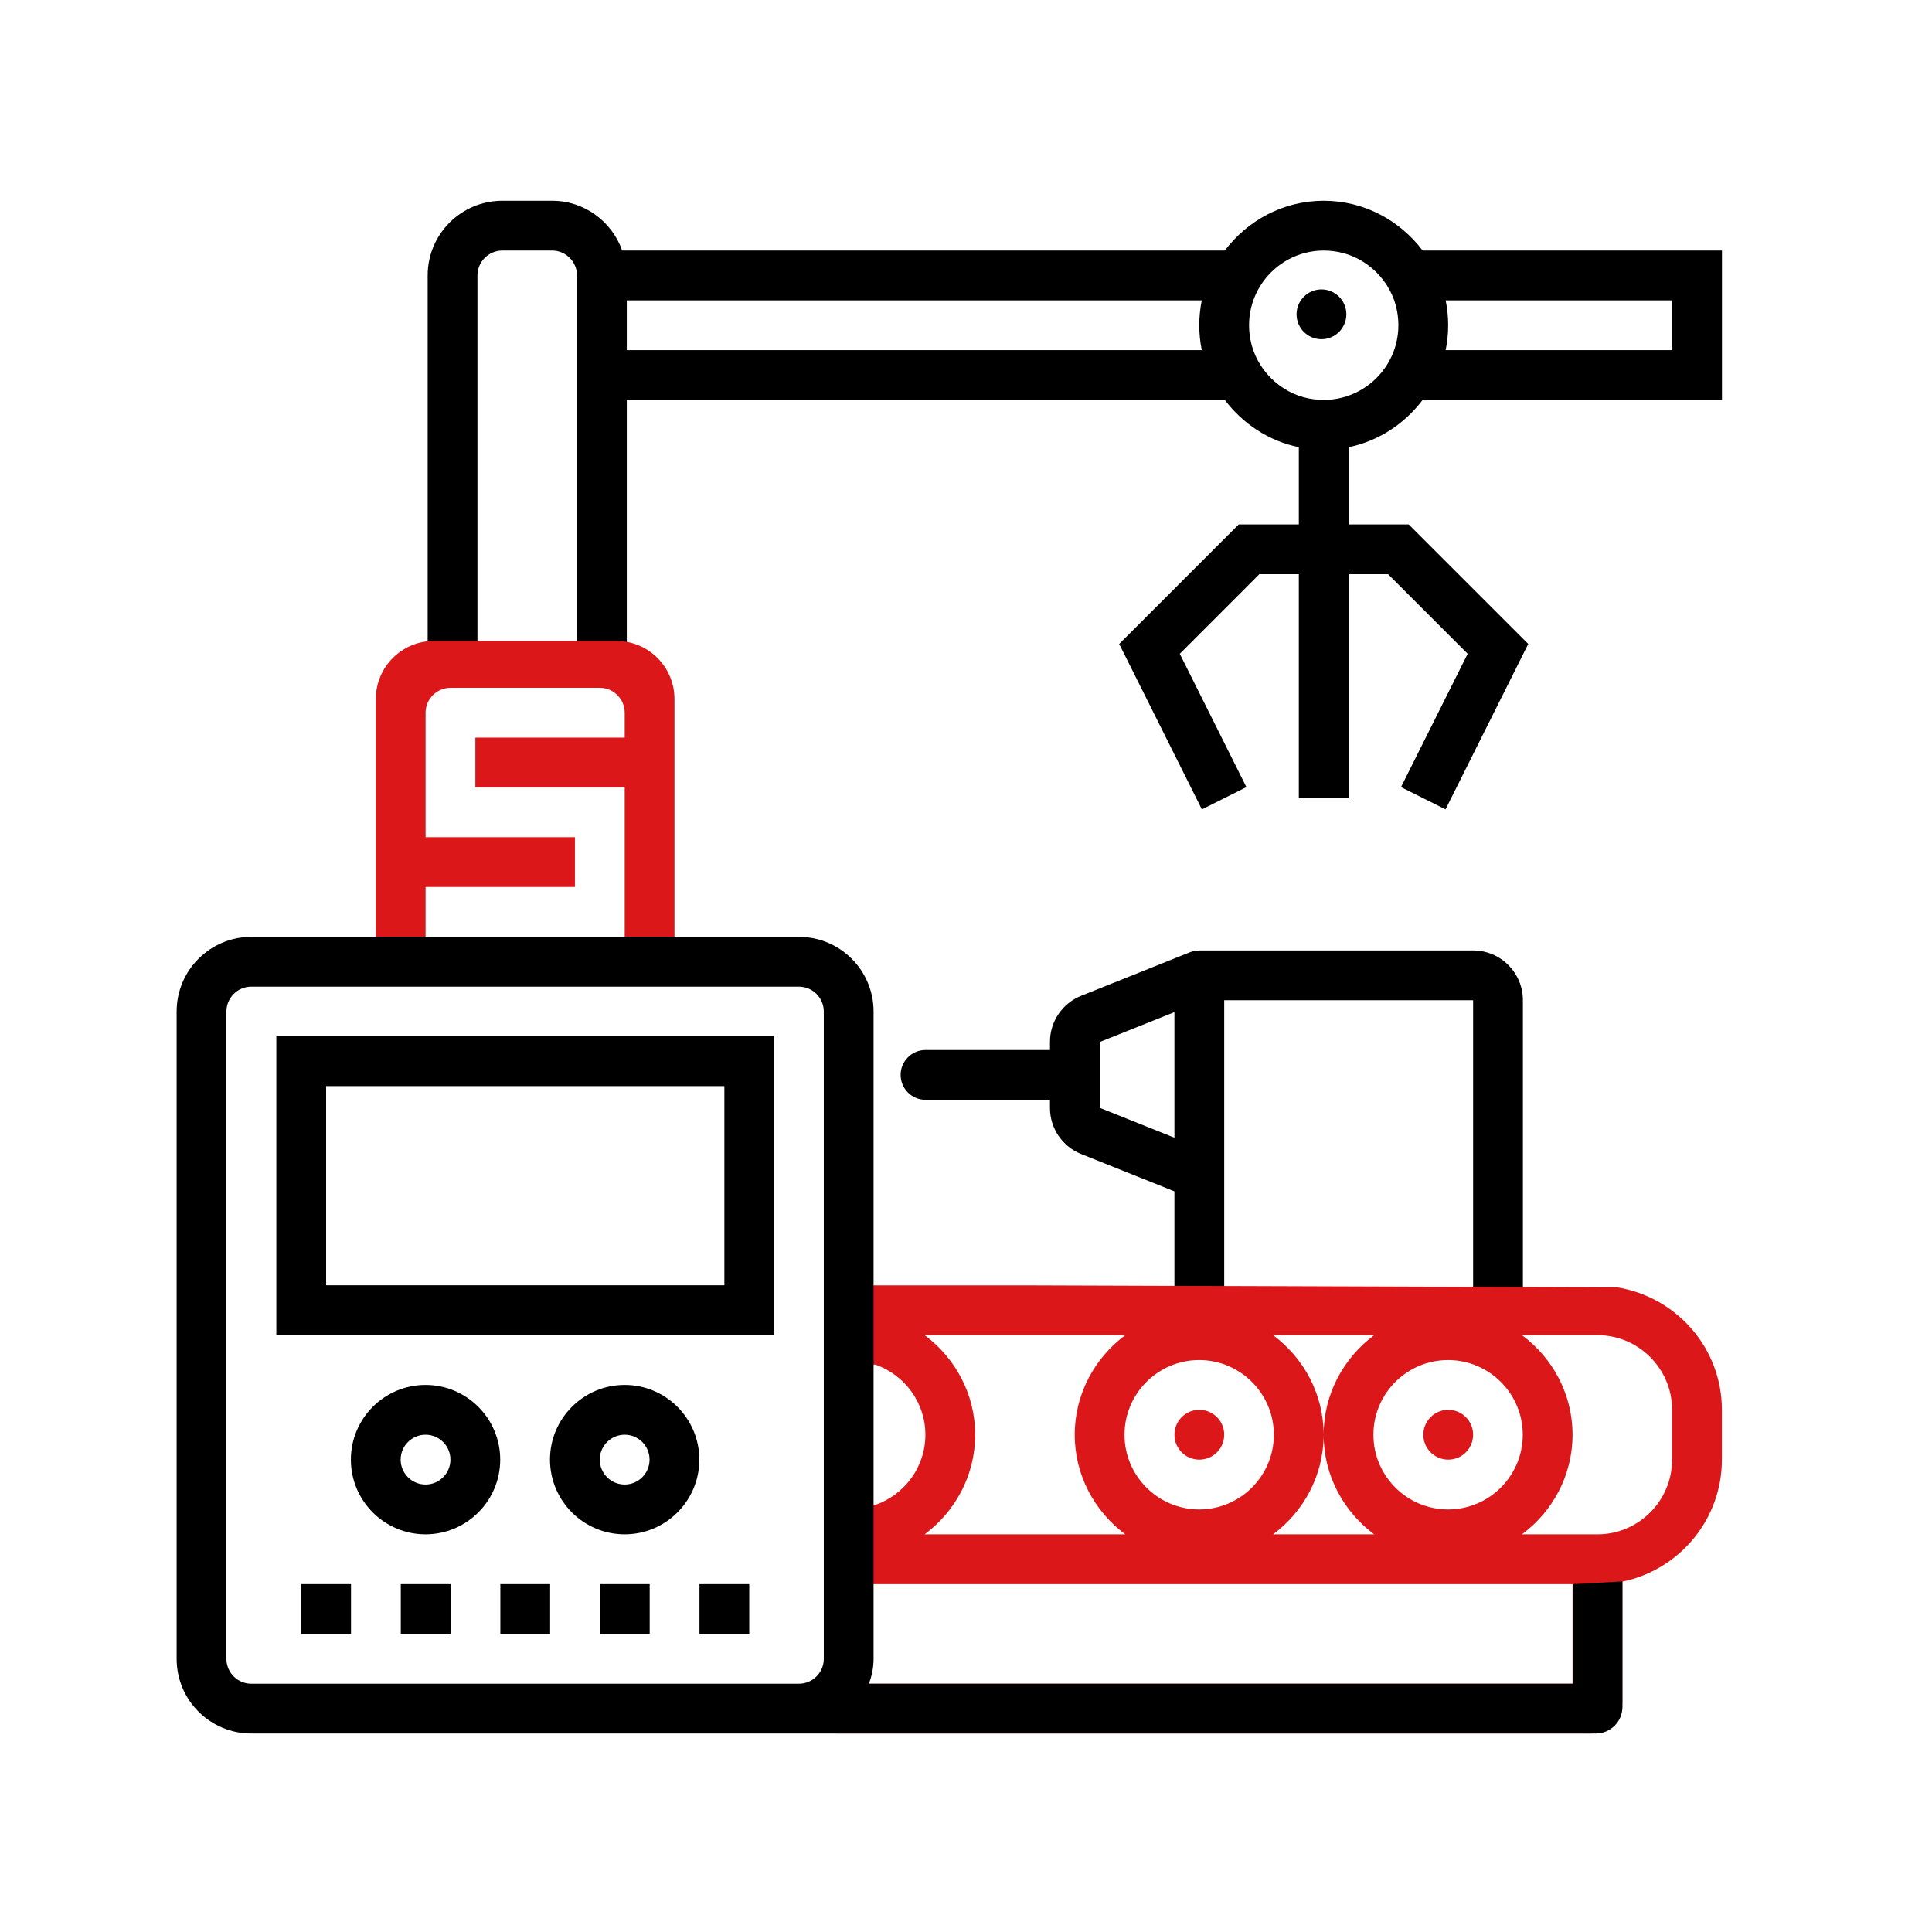
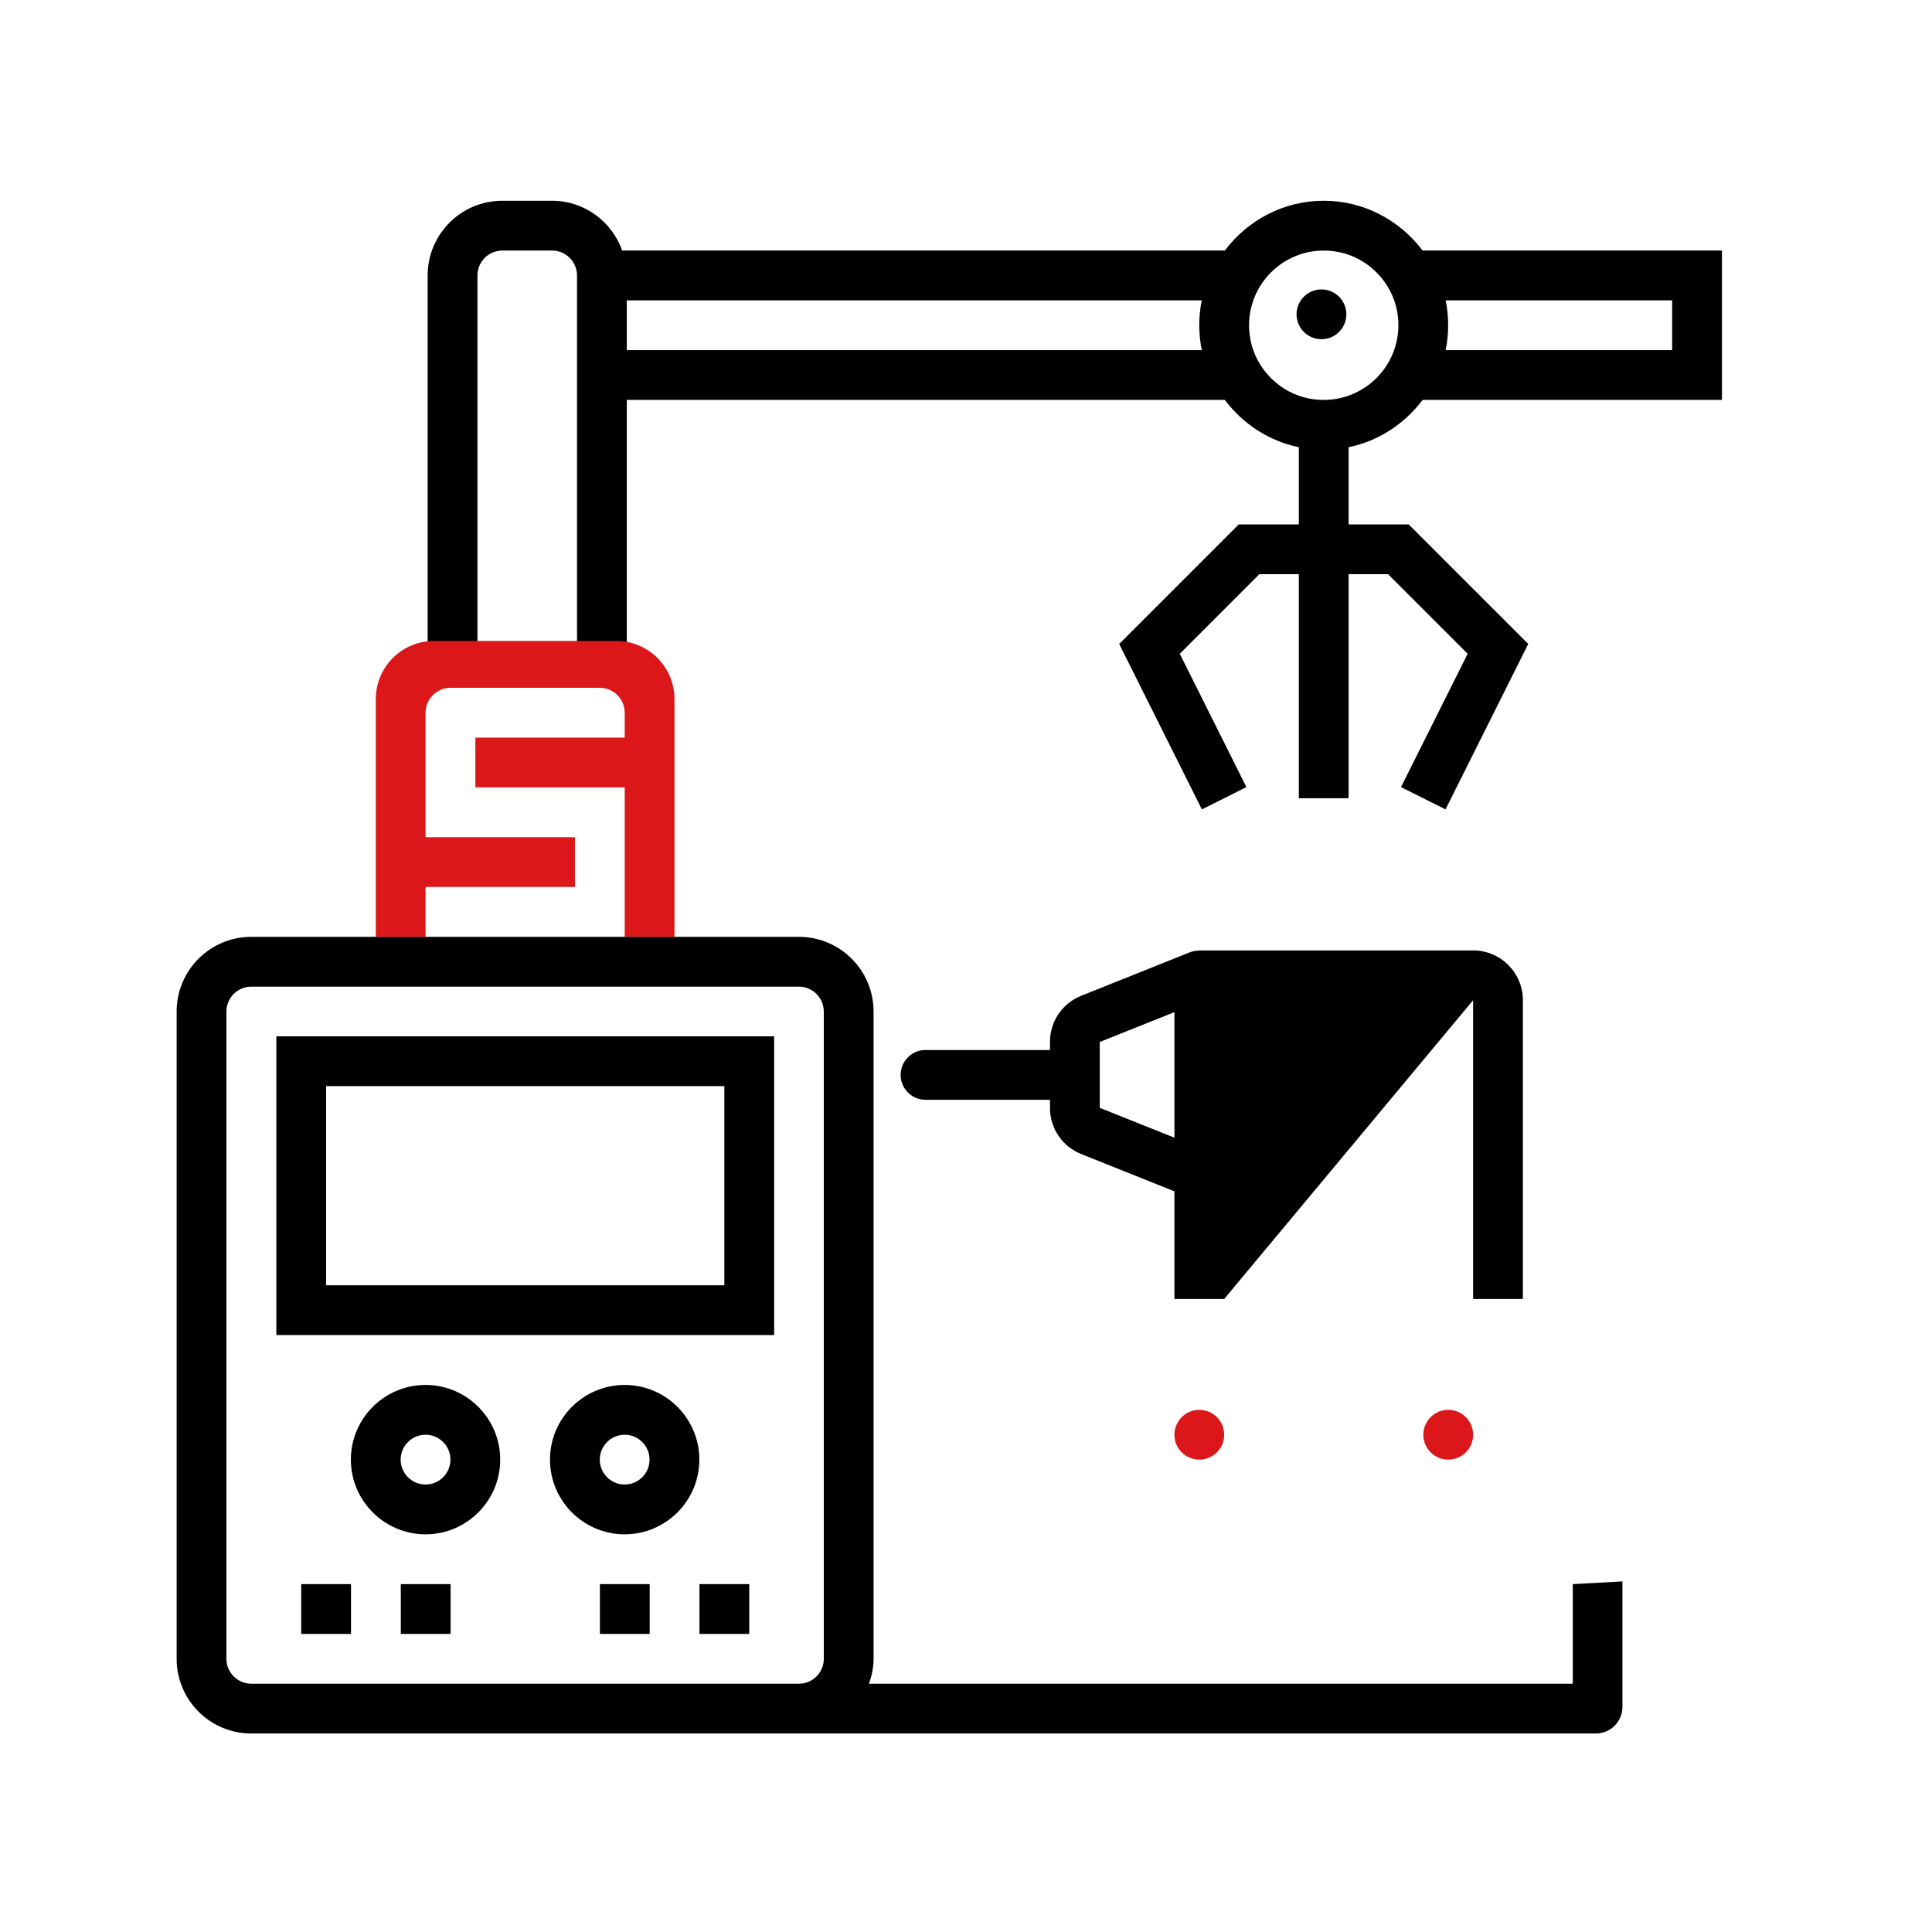
<svg xmlns="http://www.w3.org/2000/svg" width="100%" height="100%" viewBox="0 0 200 200" version="1.1" xml:space="preserve" style="fill-rule:evenodd;clip-rule:evenodd;stroke-linejoin:round;stroke-miterlimit:2;">
  <g transform="matrix(1,0,0,1,-5273,-3097.5)">
    <g id="PICTOS" transform="matrix(1.408,0,0,1.667,-19.958,2605.83)">
      <rect x="3758" y="295" width="142" height="120" style="fill:none;" />
      <g>
        <g transform="matrix(1.83,0,0,1.546,3855.45,332.925)">
          <path d="M0,-8.56C-1.172,-8.784 -2.132,-9.743 -2.355,-10.916C-2.759,-13.025 -0.934,-14.851 1.176,-14.447C2.349,-14.224 3.308,-13.264 3.532,-12.092C3.936,-9.982 2.11,-8.157 0,-8.56M-4.311,-10.504L-27.412,-10.504L-27.412,-12.504L-4.311,-12.504C-4.377,-12.181 -4.412,-11.846 -4.412,-11.504C-4.412,-11.162 -4.377,-10.827 -4.311,-10.504M-29.412,1.496L-33.412,1.496L-33.412,-13.504C-33.412,-14.054 -32.962,-14.504 -32.412,-14.504L-30.412,-14.504C-29.862,-14.504 -29.412,-14.054 -29.412,-13.504L-29.412,1.496ZM5.487,-12.504L14.588,-12.504L14.588,-10.504L5.487,-10.504C5.553,-10.827 5.588,-11.162 5.588,-11.504C5.588,-11.846 5.553,-12.181 5.487,-12.504M4.562,-8.504L16.588,-8.504L16.588,-14.504L4.562,-14.504C3.649,-15.711 2.215,-16.504 0.588,-16.504C-1.039,-16.504 -2.473,-15.711 -3.386,-14.504L-27.596,-14.504C-28.01,-15.665 -29.11,-16.504 -30.412,-16.504L-32.412,-16.504C-34.069,-16.504 -35.412,-15.161 -35.412,-13.504L-35.412,1.68L-27.412,1.68L-27.412,-8.504L-3.386,-8.504C-2.665,-7.551 -1.624,-6.852 -0.412,-6.605L-0.412,-3.504L-2.826,-3.504L-7.629,1.299L-4.307,7.944L-2.518,7.049L-5.195,1.694L-1.998,-1.504L-0.412,-1.504L-0.412,7.496L1.588,7.496L1.588,-1.504L3.174,-1.504L6.371,1.693L3.693,7.048L5.482,7.943L8.805,1.298L4.002,-3.504L1.588,-3.504L1.588,-6.605C2.801,-6.852 3.841,-7.551 4.562,-8.504" style="fill-rule:nonzero;" />
        </g>
        <g transform="matrix(1.83,0,0,1.546,3804.52,353.115)">
          <path d="M0,-11.882L-7.329,-11.882C-8.619,-11.882 -9.665,-10.837 -9.665,-9.547L-9.665,0L-7.665,0L-7.665,-2L-1.665,-2L-1.665,-4L-7.665,-4L-7.665,-9C-7.665,-9.549 -7.214,-10 -6.665,-10L-0.665,-10C-0.115,-10 0.335,-9.549 0.335,-9L0.335,-8L-5.665,-8L-5.665,-6L0.335,-6L0.335,0L2.335,0L2.335,-9.547C2.335,-10.837 1.29,-11.882 0,-11.882" style="fill:rgb(219,23,26);fill-rule:nonzero;" />
        </g>
        <g transform="matrix(1.83,0,0,1.546,3845.55,363.979)">
-           <path d="M0,1.044L-3,-0.156L-3,-2.8L0,-4L0,1.044ZM12,-6.478L1,-6.478C0.986,-6.478 0.976,-6.471 0.962,-6.47C0.849,-6.468 0.735,-6.447 0.629,-6.407L0.611,-6.4L-3.741,-4.658C-4.503,-4.357 -5.003,-3.62 -5,-2.801L-5,-2.478L-10,-2.478C-10.552,-2.478 -11,-2.03 -11,-1.478C-11,-0.926 -10.552,-0.478 -10,-0.478L-5,-0.478L-5,-0.155C-5.003,0.664 -4.503,1.401 -3.742,1.702L0,3.199L0,7.522L2,7.522L2,-4.478L12,-4.478L12,7.522L14,7.522L14,-4.478C14,-5.582 13.104,-6.478 12,-6.478" style="fill-rule:nonzero;" />
+           <path d="M0,1.044L-3,-0.156L-3,-2.8L0,-4L0,1.044ZM12,-6.478L1,-6.478C0.986,-6.478 0.976,-6.471 0.962,-6.47C0.849,-6.468 0.735,-6.447 0.629,-6.407L0.611,-6.4L-3.741,-4.658C-4.503,-4.357 -5.003,-3.62 -5,-2.801L-5,-2.478L-10,-2.478C-10.552,-2.478 -11,-2.03 -11,-1.478C-11,-0.926 -10.552,-0.478 -10,-0.478L-5,-0.478L-5,-0.155C-5.003,0.664 -4.503,1.401 -3.742,1.702L0,3.199L0,7.522L2,7.522L12,-4.478L12,7.522L14,7.522L14,-4.478C14,-5.582 13.104,-6.478 12,-6.478" style="fill-rule:nonzero;" />
        </g>
        <g transform="matrix(1.83,0,0,1.546,3882.14,391.77)">
-           <path d="M0,-4C0,-2.346 -1.346,-1 -3,-1L-6.031,-1C-4.806,-1.912 -4,-3.359 -4,-5C-4,-6.641 -4.806,-8.088 -6.031,-9L-3,-9C-1.346,-9 0,-7.654 0,-6L0,-4ZM-4,5L-32.932,5L-32.932,1L-4,1L-4,5ZM-32,-7.815C-30.839,-7.402 -30,-6.302 -30,-5C-30,-3.698 -30.839,-2.598 -32,-2.184L-33.445,-2.184L-33.445,-7.815L-32,-7.815ZM-30.031,-9L-21.969,-9C-23.193,-8.088 -24,-6.641 -24,-5C-24,-3.359 -23.193,-1.912 -21.969,-1L-30.031,-1C-28.806,-1.912 -28,-3.359 -28,-5C-28,-6.641 -28.806,-8.088 -30.031,-9ZM-19,-8C-17.346,-8 -16,-6.654 -16,-5C-16,-3.346 -17.346,-2 -19,-2C-20.653,-2 -22,-3.346 -22,-5C-22,-6.654 -20.653,-8 -19,-8M-11.969,-9C-13.193,-8.088 -14,-6.641 -14,-5C-14,-3.359 -13.193,-1.912 -11.969,-1L-16.031,-1C-14.806,-1.912 -14,-3.359 -14,-5C-14,-6.641 -14.806,-8.088 -16.031,-9L-11.969,-9ZM-9,-8C-7.346,-8 -6,-6.654 -6,-5C-6,-3.346 -7.346,-2 -9,-2C-10.653,-2 -12,-3.346 -12,-5C-12,-6.654 -10.653,-8 -9,-8M-2.209,-10.92L-25.815,-11L-33.413,-11L-33.597,7L-3.267,7C-2.567,7 -2,6.433 -2,5.733L-2,0.899C0.279,0.434 2,-1.585 2,-4L2,-6C2,-8.486 0.171,-10.538 -2.209,-10.92" style="fill:rgb(219,23,26);fill-rule:nonzero;" />
-         </g>
+           </g>
        <g transform="matrix(1.83,0,0,1.546,3865.68,382.493)">
          <path d="M0,2C0.553,2 1,1.553 1,1C1,0.447 0.553,0 0,0C-0.552,0 -1,0.447 -1,1C-1,1.553 -0.552,2 0,2" style="fill:rgb(219,23,26);fill-rule:nonzero;" />
        </g>
        <g transform="matrix(1.83,0,0,1.546,3847.38,382.493)">
          <path d="M0,2C0.553,2 1,1.553 1,1C1,0.447 0.553,0 0,0C-0.552,0 -1,0.447 -1,1C-1,1.553 -0.552,2 0,2" style="fill:rgb(219,23,26);fill-rule:nonzero;" />
        </g>
        <g transform="matrix(1.83,0,0,1.546,3819.77,397.955)">
          <path d="M0,-26L0,0C0,0.553 -0.448,1 -1,1L-23,1C-23.552,1 -24,0.553 -24,0L-24,-26C-24,-26.552 -23.552,-27 -23,-27L-1,-27C-0.448,-27 0,-26.552 0,-26M-23,-29C-24.657,-29 -26,-27.657 -26,-26L-26,0C-26,1.657 -24.657,3 -23,3L31.017,3C31.607,3 32.087,2.521 32.087,1.93L32.087,-3.109L30.092,-3L30.092,1L1.816,1C1.928,0.686 2,0.352 2,0L2,-26C2,-27.657 0.657,-29 -1,-29" style="fill-rule:nonzero;" />
        </g>
        <g transform="matrix(-1.83,0,0,1.546,3856.36,316.008)">
          <path d="M0,-2C-0.553,-2 -1,-1.552 -1,-1C-1,-0.448 -0.553,0 0,0C0.553,0 1,-0.448 1,-1C1,-1.552 0.553,-2 0,-2" style="fill-rule:nonzero;" />
        </g>
        <g transform="matrix(1.83,0,0,1.546,3772.2,334.562)">
          <path d="M22,26L6,26L6,18L22,18L22,26ZM24,16L4,16L4,28L24,28L24,16Z" style="fill-rule:nonzero;" />
        </g>
        <g transform="matrix(1.83,0,0,1.546,3790.49,384.039)">
          <path d="M0,2C-0.551,2 -1,1.552 -1,1C-1,0.448 -0.551,0 0,0C0.551,0 1,0.448 1,1C1,1.552 0.551,2 0,2M0,-2C-1.654,-2 -3,-0.654 -3,1C-3,2.654 -1.654,4 0,4C1.654,4 3,2.654 3,1C3,-0.654 1.654,-2 0,-2" style="fill-rule:nonzero;" />
        </g>
        <g transform="matrix(1.83,0,0,1.546,3805.13,384.039)">
          <path d="M0,2C-0.551,2 -1,1.552 -1,1C-1,0.448 -0.551,0 0,0C0.551,0 1,0.448 1,1C1,1.552 0.551,2 0,2M0,-2C-1.654,-2 -3,-0.654 -3,1C-3,2.654 -1.654,4 0,4C1.654,4 3,2.654 3,1C3,-0.654 1.654,-2 0,-2" style="fill-rule:nonzero;" />
        </g>
        <g transform="matrix(1.83,0,0,1.546,3772.2,387.132)">
          <rect x="5" y="4" width="2" height="2" />
        </g>
        <g transform="matrix(1.83,0,0,1.546,3772.2,387.132)">
          <rect x="9" y="4" width="2" height="2" />
        </g>
        <g transform="matrix(1.83,0,0,1.546,3772.2,387.132)">
-           <rect x="13" y="4" width="2" height="2" />
-         </g>
+           </g>
        <g transform="matrix(1.83,0,0,1.546,3772.2,387.132)">
          <rect x="17" y="4" width="2" height="2" />
        </g>
        <g transform="matrix(1.83,0,0,1.546,3772.2,387.132)">
          <rect x="21" y="4" width="2" height="2" />
        </g>
      </g>
    </g>
  </g>
</svg>